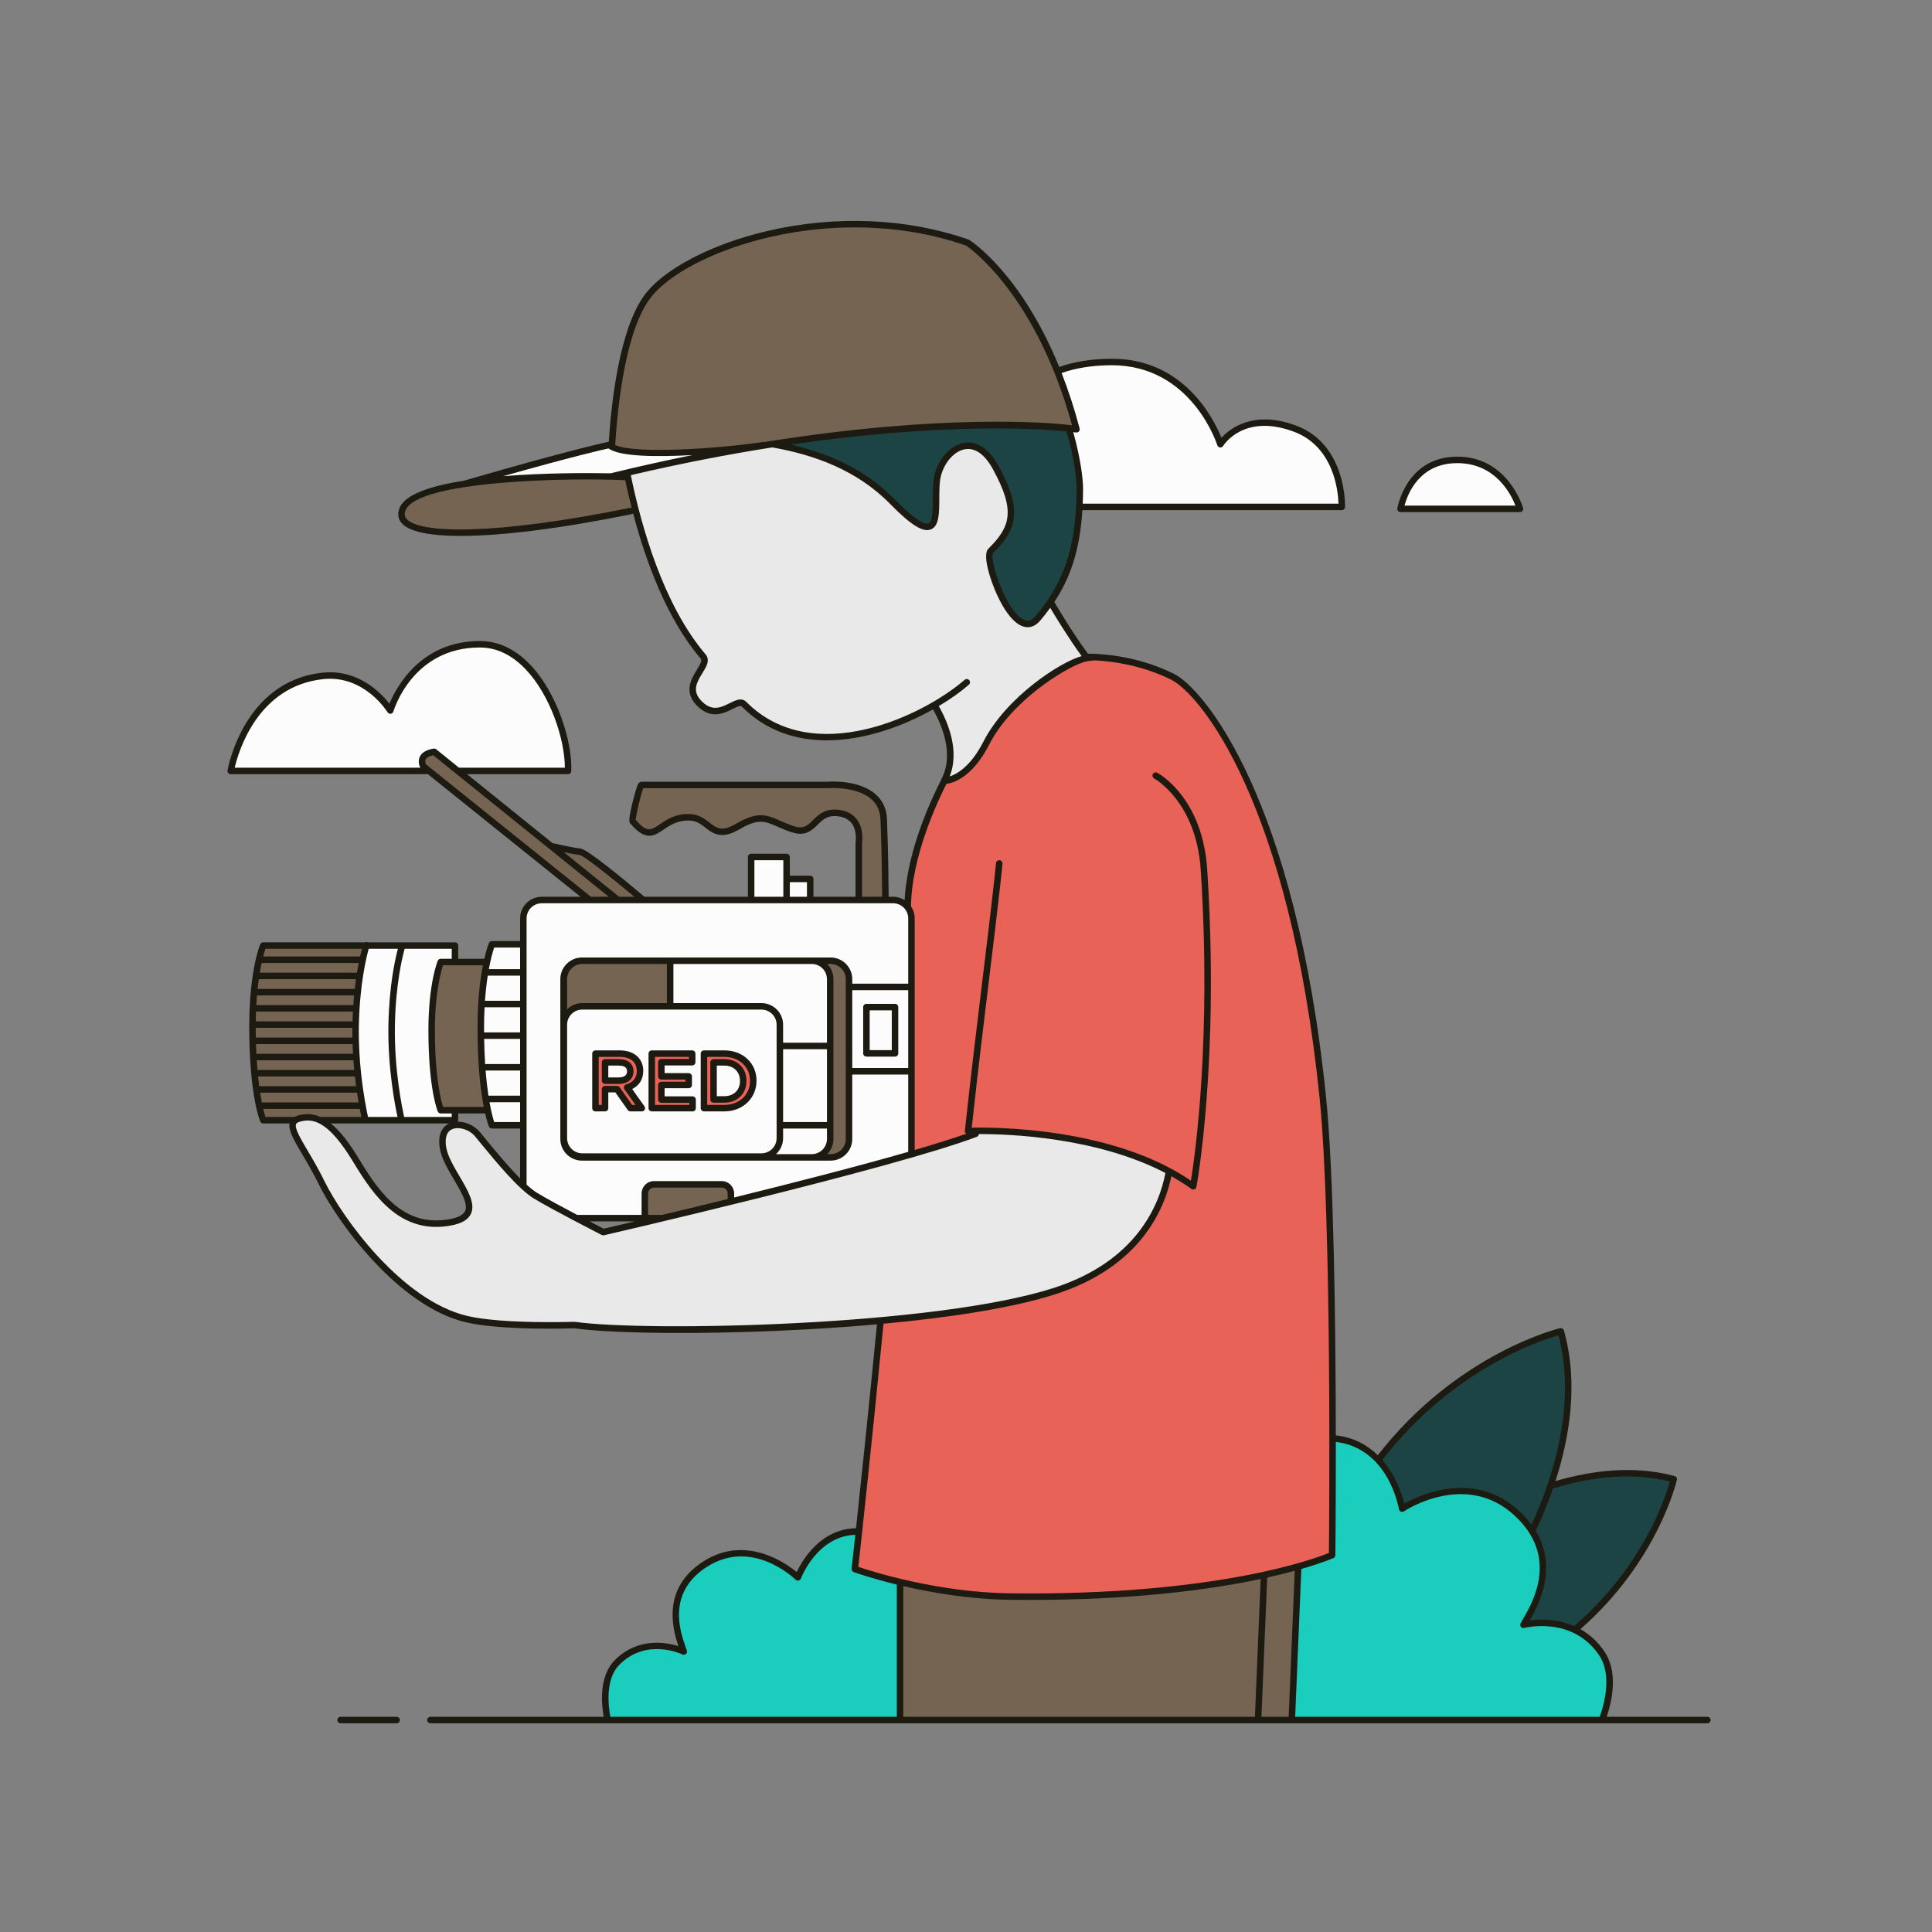
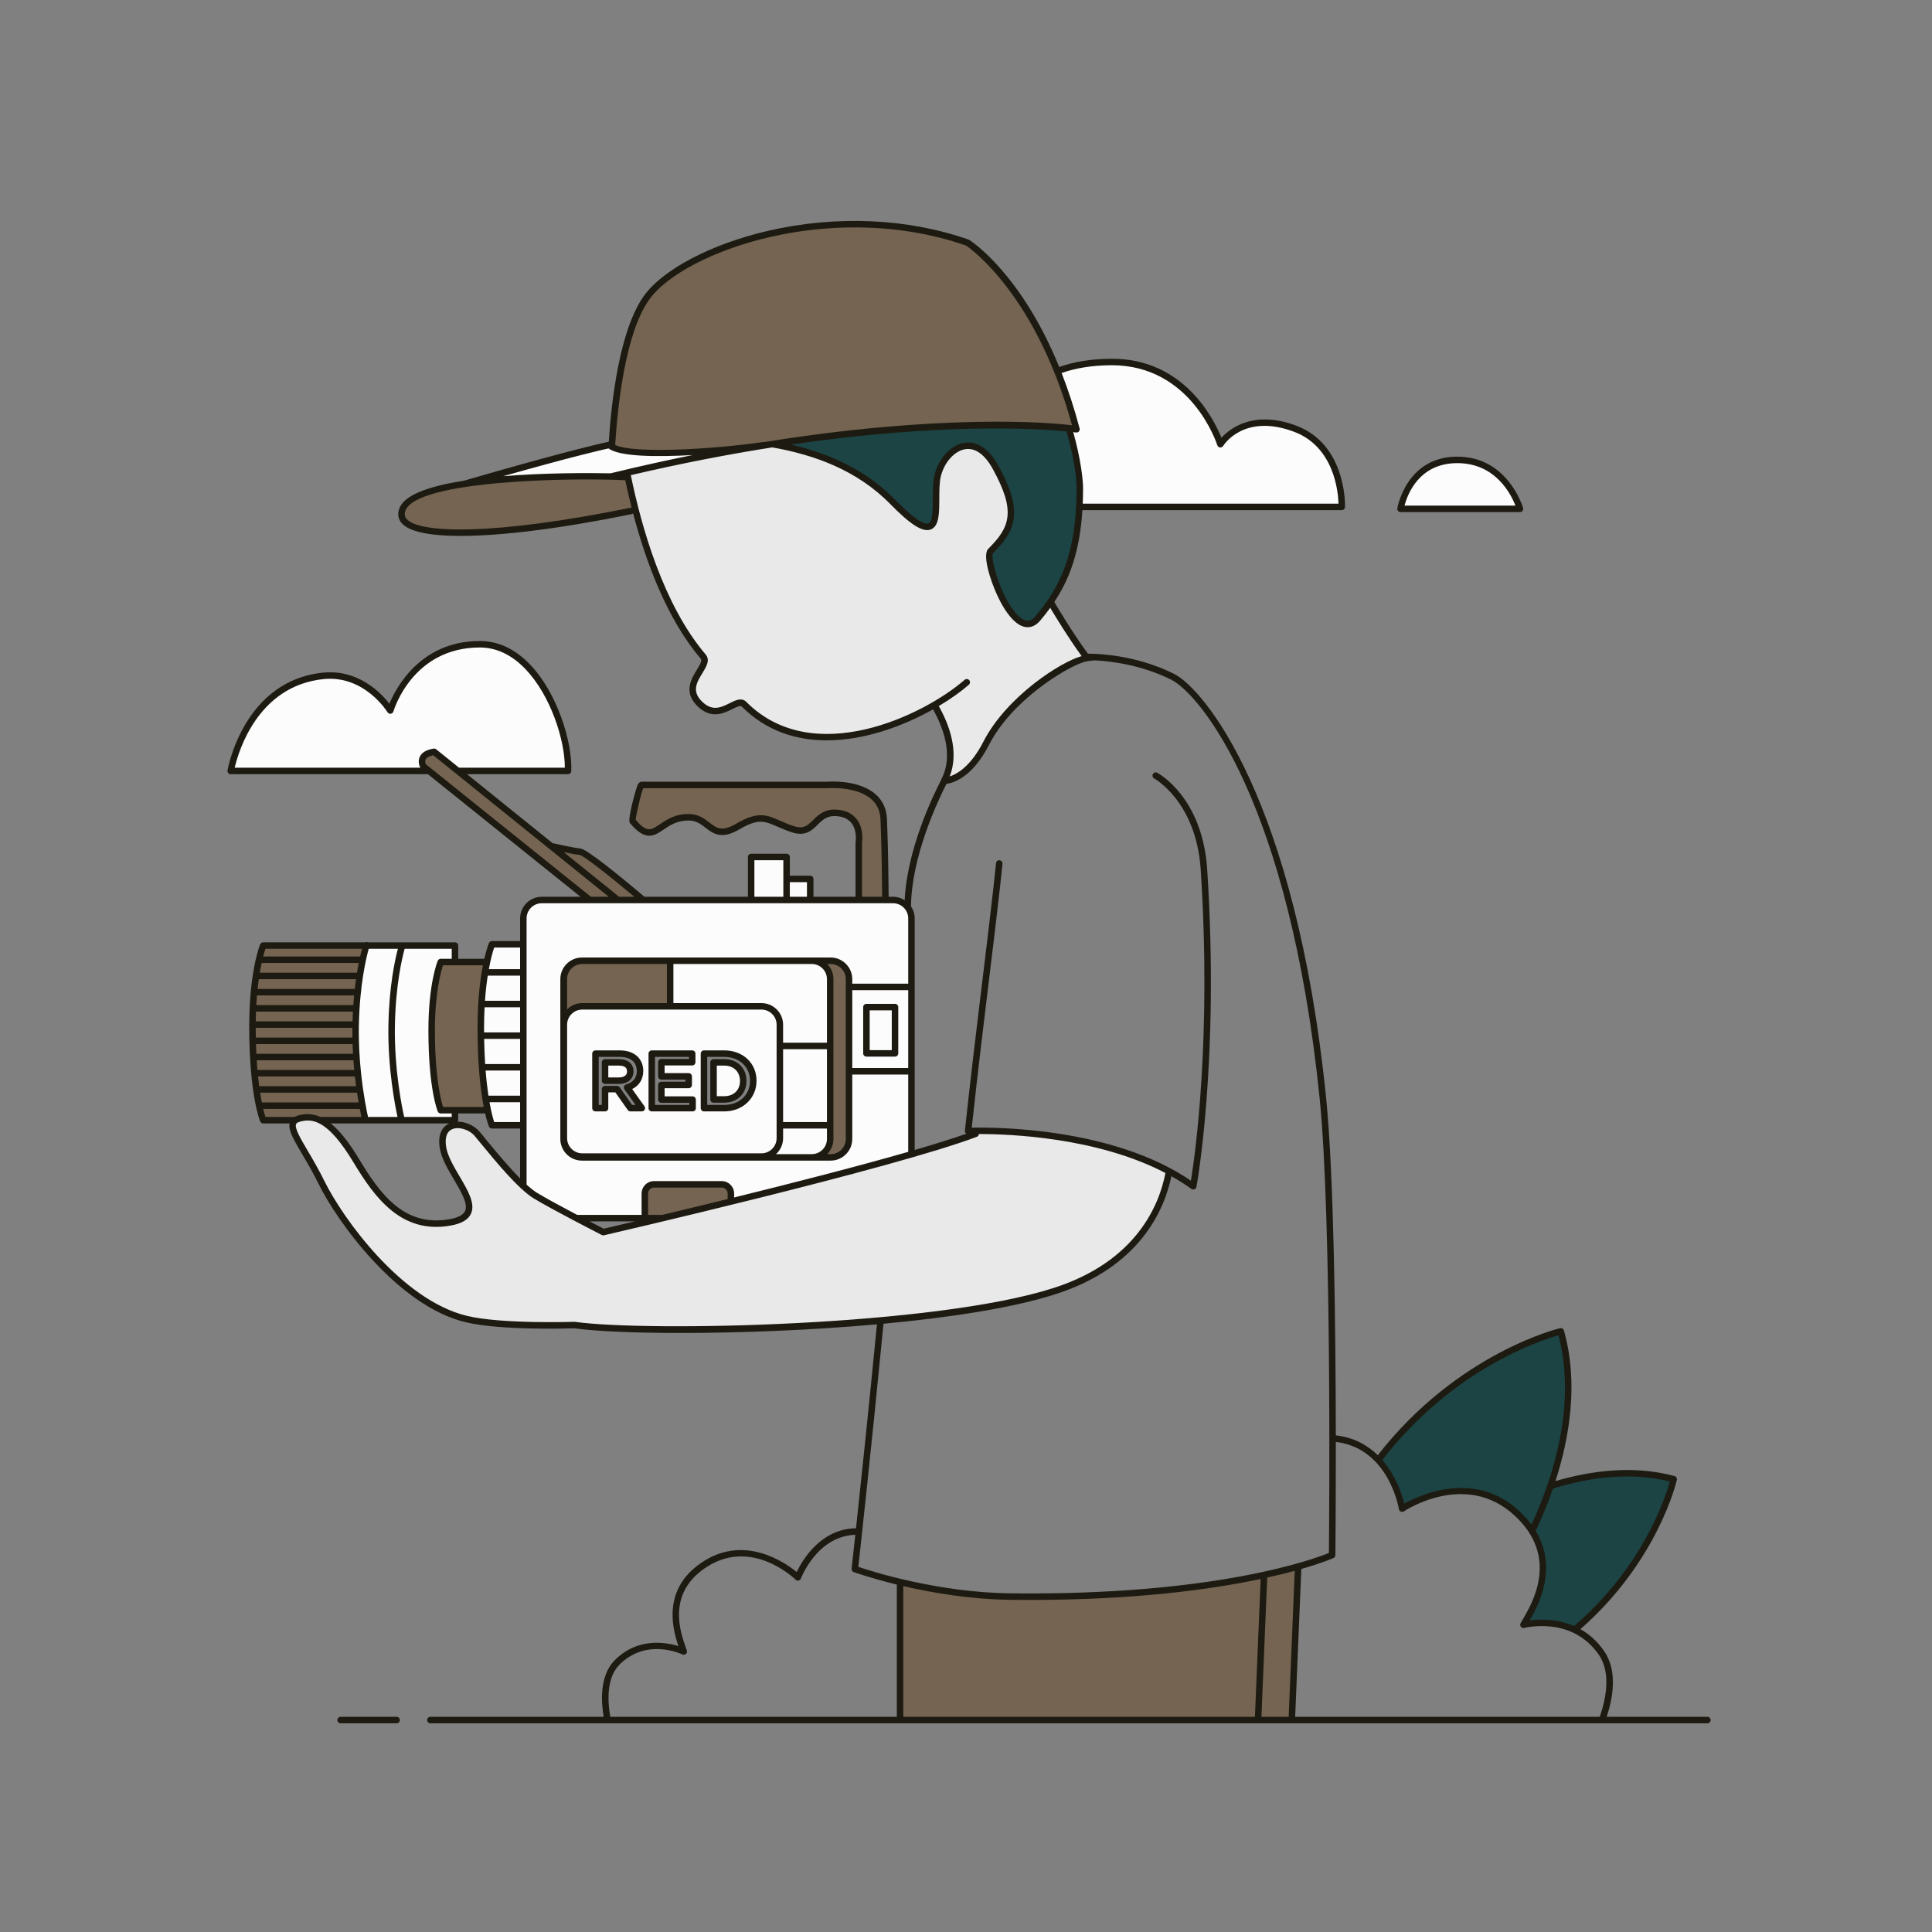
<svg xmlns="http://www.w3.org/2000/svg" id="Layer_1_15_" x="0px" y="0px" viewBox="0 0 595.276 595.276" xml:space="preserve">
  <rect x="0" y="0" width="595.276" height="595.276" fill="#808080" stroke="none" />
-   <path id="color_x5F_7" fill="#E96257" d="M197.199,329.991v-0.048c0-1.464-0.504-2.712-1.392-3.624  c-1.08-1.057-2.736-1.681-4.848-1.681h-7.489v16.802h2.952v-5.856h3.696l4.128,5.856h3.504l-4.536-6.36  C195.543,334.408,197.199,332.752,197.199,329.991z M186.422,332.968v-5.641h4.296c2.184,0,3.48,0.984,3.48,2.784v0.048  c0,1.704-1.344,2.809-3.457,2.809H186.422z M203.774,338.8h9.625v2.641h-12.577v-16.802h12.457v2.641h-9.505v4.368h8.425v2.641  h-8.425V338.8z M223.167,324.639h-6.265v16.802h6.265c5.28,0,8.929-3.672,8.929-8.4v-0.049  C232.096,328.264,228.448,324.639,223.167,324.639z M229,333.088c0,3.288-2.304,5.664-5.833,5.664h-3.312v-11.425h3.312  c3.528,0,5.833,2.424,5.833,5.713V333.088z M410.287,478.723c0,0-28.616,13.791-98.02,12.951  c-25.482-0.309-48.594-8.555-48.594-8.555s3.668-35.104,7.708-76.789c20.82-1.925,40.443-4.758,53.693-8.573  c30.242-8.709,36.36-35.968,35.32-36.543c-5.329-2.95-15.506-7.242-26.198-9.641c-15.222-3.414-32.212-3.084-32.212-3.084  c-5.046,1.912-12.469,4.245-21.151,6.764v-72.281c0-1.271-0.429-2.443-1.142-3.392c0.009-16.132,8.799-34.22,11.287-39.017  c0.627-0.005,7.136-0.329,12.897-11.571c8.208-16.019,29.171-27.165,31.29-25.988c0.062,0.08,0.124,0.163,0.186,0.242  c-0.012-0.112-0.085-0.186-0.186-0.242c-0.148-0.193-0.298-0.39-0.447-0.588c0.024,0,0.046-0.001,0.07-0.001  c0,0,13.392-0.453,26.517,6.109c9.359,4.679,37,38.774,46.274,129.594C411.587,377.383,410.287,478.723,410.287,478.723z" />
-   <path id="color_x5F_6" fill="#1ACDBC" d="M493.639,529.931h-95.621L400.307,483c-0.878,0.249,10.337-3.446,10.337-3.446  S411.022,463.8,411,442.96c16.753,1.782,21.01,21.871,21.01,21.871s19.657-13.048,35.288,1.351s4.322,30.348,2.099,34.442  c0,0,15.291-4.116,24.081,8.724C497.785,515.64,495.542,524.714,493.639,529.931z M264.649,471.884  c-13.455-0.46-18.807,14.122-18.807,14.122s-13.68-13.356-28.299-4.253c-14.619,9.104-8.023,23.509-6.871,27.104  c0,0-11.553-5.586-20.489,3.309c-4.883,4.861-3.805,13.708-2.98,17.764h90.121v-42.474c0.065,0.016,0.137,0.031,0.203,0.047  c-8.641-2.059-14.143-4.059-14.143-4.059S263.859,479.183,264.649,471.884z" />
  <path id="color_x5F_5" fill="#e9e9e9" d="M325.074,397.757c-37.356,10.758-125.362,13.707-148.052,10.513  c0,0-22.41,0.773-33.359-1.855c-20.667-4.96-39.057-30.754-44.648-42.157c-5.591-11.403-12.073-18.024-7.087-19.545  c5.056-1.542,10.299,0.387,17.849,12.927c6.55,10.881,14.452,21.644,28.994,18.972c13.569-2.493-0.854-14.159-2.289-23.024  s7.246-8.129,10.557-4.206c3.311,3.924,12.388,15.622,17.931,19.006s20.906,11.244,20.906,11.244s89.923-21.221,116.109-31.143  c0,0,16.99-0.331,32.212,3.084c10.692,2.398,20.869,6.69,26.198,9.641C361.434,361.789,355.316,389.047,325.074,397.757z   M215.202,216.454c6.239,6.759,11.576-1.951,14.038,0.52c17.074,17.134,42.746,9.41,58.626,0.225  c3.385,5.741,7.34,15.207,3.057,23.364c0,0,6.891,0.253,12.95-11.571c8.208-16.019,29.171-27.165,31.29-25.988  c-5.255-6.828-11.296-17.227-11.296-17.227c-0.005-0.215-0.015-0.422-0.02-0.636c-1.243,1.854-2.602,3.641-4.085,5.402  c-7.291,8.658-17.046-18.274-14.522-20.779c7.12-7.066,8.749-12.584,1.54-25.727c-6.692-12.202-15.842-5.501-17.85,2.408  c-2.007,7.909,3.869,26.298-13.937,8.136c-10.749-10.964-24.43-15.665-37.799-17.896c-13.3,2.21-27.977,5.163-44.013,9.073  c3.168,15.871,9.985,40.695,23.454,56.51C219.16,205.231,209.625,210.412,215.202,216.454z" />
  <path id="color_x5F_4" fill="#1c4444" d="M515.689,455.756c0,0-5.497,25.222-30.475,46.418c-7.773-3.71-15.818-1.55-15.818-1.55  c2.223-4.094,13.532-20.043-2.099-34.442s-35.288-1.351-35.288-1.351s-1.424-8.608-7.388-14.991  c24.684-32.39,56.281-39.635,56.281-39.635c4.742,16.82,1.426,34.268-3.108,47.572C488.793,454.324,502.432,452.167,515.689,455.756  z M237.211,136.688c13.364,2.232,27.039,6.934,37.784,17.894c17.806,18.162,11.93-0.227,13.937-8.136  c2.007-7.909,11.158-14.61,17.85-2.408c7.208,13.144,5.579,18.662-1.54,25.727c-2.524,2.505,7.231,29.437,14.522,20.779  c8.319-9.879,12.944-20.493,12.944-40.122c0-2.848-0.822-9.841-3.427-18.509C320.786,130.798,289.726,127.964,237.211,136.688z" />
-   <path id="color_x5F_3" fill="#746451" d="M225.2,367.746v2.284c-7.911,1.984-15.26,3.792-21.409,5.291h-5.108v-7.575  c0-1.559,1.276-2.835,2.835-2.835h20.847C223.925,364.912,225.2,366.187,225.2,367.746z M112.859,291.341H81.091  c0,0-3.303,7.903-3.303,24.837c0,21.074,3.303,28.976,3.303,28.976h31.476l-0.018-0.232c0,0-3.264-13.321-2.975-28.916  C109.845,301.368,112.531,292.388,112.859,291.341z M391.38,484.88c-21.322,5.261-50.123,7.387-68.42,7.506  c-25.631,0.166-41.703-3.208-45.637-4.634v42.178h120.695l1.968-47.234C397.563,483.384,395.554,484.069,391.38,484.88z   M198.19,277.303c-6.165-5.2-17.612-14.671-19.424-14.864c-2.5-0.266-8.318-1.608-8.318-1.608l-36.688-29.195  c-5.391,0.871-3.365,4.458-3.365,4.458l51.315,41.209H198.19z M254.978,241.855c0,0-48.056,0-57.246,0  c-0.868,0-3.093,10.813-2.886,11.064c7.218,8.785,7.892-1.371,17.617-1.093c6.314,0.18,6.64,7.67,14.818,2.86  s9.682-1.625,16.898,0.78c7.216,2.405,6.47-5.914,14.167-4.952c7.697,0.962,6.254,9.14,6.254,9.14v17.365l8.212,0.241  c0,0-0.034-12.795-0.515-24.821S254.978,241.855,254.978,241.855z M206.483,296.02h-27.17c-2.802,0-5.139,2.062-5.586,4.742v17.12  c0,0.02,0.005,0.038,0.006,0.058v-2.203c0-3.118,2.551-5.669,5.669-5.669h27.081V296.02z M255.927,296.02h-5.802  c3.118,0,5.669,2.551,5.669,5.669v49.245c0,3.118-2.551,5.669-5.669,5.669h5.802c3.118,0,5.669-2.551,5.669-5.669v-49.245  C261.596,298.571,259.045,296.02,255.927,296.02z M150.031,296.41h-14.229c0,0-2.803,6.706-2.803,21.076  c0,17.882,2.803,24.588,2.803,24.588h14.481c-0.972-4.529-2.141-12.623-2.141-25.386C148.142,307.303,149.12,300.62,150.031,296.41z   M235.515,136.782l-2.876,0.679c65.374-11.434,99.04-5.19,99.04-5.19c-11.452-43.405-33.547-57.499-33.547-57.499  c-41.802-14.658-88.317,1.743-99.048,17.158c-7.497,10.77-9.249,33.097-9.995,45.743  C197.248,141.732,235.515,136.782,235.515,136.782z M195.772,157.144l-0.132-0.586c-0.864-3.386-1.59-6.589-2.195-9.529  c-2.056-0.063-64.518-1.892-69.384,9.785C120.162,166.172,149.758,166.502,195.772,157.144z" />
+   <path id="color_x5F_3" fill="#746451" d="M225.2,367.746v2.284c-7.911,1.984-15.26,3.792-21.409,5.291h-5.108v-7.575  c0-1.559,1.276-2.835,2.835-2.835h20.847C223.925,364.912,225.2,366.187,225.2,367.746z M112.859,291.341H81.091  c0,0-3.303,7.903-3.303,24.837c0,21.074,3.303,28.976,3.303,28.976h31.476l-0.018-0.232c0,0-3.264-13.321-2.975-28.916  C109.845,301.368,112.531,292.388,112.859,291.341z M391.38,484.88c-21.322,5.261-50.123,7.387-68.42,7.506  c-25.631,0.166-41.703-3.208-45.637-4.634v42.178h120.695l1.968-47.234C397.563,483.384,395.554,484.069,391.38,484.88z   M198.19,277.303c-6.165-5.2-17.612-14.671-19.424-14.864c-2.5-0.266-8.318-1.608-8.318-1.608l-36.688-29.195  c-5.391,0.871-3.365,4.458-3.365,4.458l51.315,41.209H198.19z M254.978,241.855c0,0-48.056,0-57.246,0  c-0.868,0-3.093,10.813-2.886,11.064c7.218,8.785,7.892-1.371,17.617-1.093c6.314,0.18,6.64,7.67,14.818,2.86  s9.682-1.625,16.898,0.78c7.216,2.405,6.47-5.914,14.167-4.952c7.697,0.962,6.254,9.14,6.254,9.14v17.365l8.212,0.241  c0,0-0.034-12.795-0.515-24.821S254.978,241.855,254.978,241.855z M206.483,296.02h-27.17c-2.802,0-5.139,2.062-5.586,4.742v17.12  c0,0.02,0.005,0.038,0.006,0.058v-2.203c0-3.118,2.551-5.669,5.669-5.669h27.081V296.02z M255.927,296.02h-5.802  c3.118,0,5.669,2.551,5.669,5.669v49.245c0,3.118-2.551,5.669-5.669,5.669h5.802c3.118,0,5.669-2.551,5.669-5.669v-49.245  C261.596,298.571,259.045,296.02,255.927,296.02z M150.031,296.41h-14.229c0,0-2.803,6.706-2.803,21.076  c0,17.882,2.803,24.588,2.803,24.588h14.481c-0.972-4.529-2.141-12.623-2.141-25.386C148.142,307.303,149.12,300.62,150.031,296.41M235.515,136.782l-2.876,0.679c65.374-11.434,99.04-5.19,99.04-5.19c-11.452-43.405-33.547-57.499-33.547-57.499  c-41.802-14.658-88.317,1.743-99.048,17.158c-7.497,10.77-9.249,33.097-9.995,45.743  C197.248,141.732,235.515,136.782,235.515,136.782z M195.772,157.144l-0.132-0.586c-0.864-3.386-1.59-6.589-2.195-9.529  c-2.056-0.063-64.518-1.892-69.384,9.785C120.162,166.172,149.758,166.502,195.772,157.144z" />
  <path id="color_x5F_2" fill="#fcfcfc" d="M468.32,156.781h-36.8c0,0,2.413-15.082,17.495-15.082  C464.097,141.699,468.32,156.781,468.32,156.781z M194.199,330.159v-0.048c0-1.8-1.296-2.784-3.48-2.784h-4.296v5.641h4.32  C192.854,332.968,194.199,331.863,194.199,330.159z M223.167,327.327h-3.312v11.425h3.312c3.528,0,5.833-2.376,5.833-5.664v-0.048  C229,329.751,226.696,327.327,223.167,327.327z M280.833,282.972v72.282c-16.488,4.784-37.54,10.24-55.633,14.776v-2.284  c0-1.559-1.276-2.835-2.835-2.835h-20.847c-1.559,0-2.835,1.276-2.835,2.835v7.575h-21.104c-4.552-2.397-9.823-5.23-12.61-6.932  c-1.12-0.684-2.389-1.718-3.721-2.949v-18.726h-9.684c0,0-3.423-8.189-3.423-30.026c0-17.548,3.423-25.737,3.423-25.737h9.684  v-7.979c0-3.118,2.551-5.669,5.669-5.669h64.522v-13.258h10.919v6.759h7.279v6.499h25.527  C278.282,277.303,280.833,279.854,280.833,282.972z M197.751,341.44l-4.536-6.36c2.328-0.672,3.984-2.328,3.984-5.089v-0.048  c0-1.464-0.504-2.712-1.392-3.624c-1.08-1.057-2.736-1.681-4.848-1.681h-7.489v16.802h2.952v-5.856h3.696l4.128,5.856H197.751z   M206.483,310.068V296.02h-27.17c-2.802,0-5.139,2.062-5.586,4.742v17.12c0,0.02,0.005,0.038,0.006,0.058v-2.203  c0-3.118,2.551-5.669,5.669-5.669H206.483z M213.399,338.8h-9.625v-4.512h8.425v-2.641h-8.425v-4.368h9.505v-2.641h-12.457v16.802  h12.577V338.8z M232.096,332.991c0-4.728-3.648-8.353-8.929-8.353h-6.265v16.802h6.265c5.28,0,8.929-3.672,8.929-8.4V332.991z   M261.596,301.689c0-3.118-2.551-5.669-5.669-5.669h-5.802c3.118,0,5.669,2.551,5.669,5.669v49.245c0,3.118-2.551,5.669-5.669,5.669  h5.802c3.118,0,5.669-2.551,5.669-5.669V301.689z M109.574,316.006c-0.289,15.595,2.975,28.916,2.975,28.916l0.018,0.232h27.617  v-3.08h-4.383c0,0-2.803-6.706-2.803-24.588c0-14.37,2.803-21.076,2.803-21.076h4.383v-5.069h-27.325  C112.531,292.388,109.845,301.368,109.574,316.006z M147.853,198.498c-21.589-0.004-27.596,20.428-27.596,20.428  s-7.225-12.071-20.699-10.679c-24.055,2.487-28.477,29.289-28.477,29.289h61.111l-1.797-1.443c0,0-2.026-3.587,3.365-4.458  l7.416,5.902h33.837C175.523,225.415,165.963,198.501,147.853,198.498z M188.644,146.584l31.188-7.307  c0,0-27.624,1.604-32.446-2.113c0,0-2.274-0.675-42.049,11.024l7.027-0.112C168.921,146.567,183.791,146.467,188.644,146.584z   M398.943,132.047c-16.289-6.033-22.925,4.826-22.925,4.826s-7.816-25.557-33.784-25.338c-6.687,0.056-12.078,1.102-16.446,2.819  c2.134,5.325,4.138,11.274,5.891,17.917c0,0-0.807-0.149-2.401-0.358c2.606,8.668,3.429,15.661,3.429,18.51  c0,2.018-0.061,3.919-0.158,5.756h80.872C413.422,156.178,414.175,137.689,398.943,132.047z" />
  <path id="color_x5F_1" fill="#1d1b11" d="M431.52,157.781h36.801c0.312,0,0.607-0.146,0.797-0.396  c0.188-0.25,0.25-0.573,0.166-0.874c-0.044-0.158-4.609-15.812-20.269-15.812c-15.753,0-18.457,15.765-18.482,15.924  c-0.047,0.29,0.036,0.584,0.227,0.807C430.948,157.653,431.227,157.781,431.52,157.781z M449.015,142.699  c11.767,0,16.543,9.553,17.906,13.082h-34.158C433.652,152.365,437.213,142.699,449.015,142.699z M526.069,528.975h-31.024  c1.836-5.513,3.489-14.011-0.742-20.191c-2.166-3.163-4.719-5.336-7.355-6.815c24.002-21.024,29.656-45.712,29.72-45.999  c0.113-0.521-0.202-1.039-0.716-1.178c-12.716-3.444-25.833-1.635-36.687,1.551c4.283-13.252,7.181-30.163,2.602-46.409  c-0.145-0.513-0.673-0.823-1.186-0.703c-0.346,0.079-31.594,7.588-56.163,39.138c-3.118-3.051-7.315-5.486-12.93-6.112  c-0.048-33.246-0.584-80.435-3.014-104.238c-9.396-92.022-37.661-125.807-46.822-130.387c-12.004-6.002-24.037-6.239-26.54-6.221  c-4.579-6.152-9.562-14.571-10.363-15.937c4.675-7.029,7.846-15.459,8.654-28.294h79.921c0.536,0,0.978-0.423,0.999-0.959  c0.008-0.192,0.602-19.283-15.131-25.11c-13.043-4.832-20.295,0.875-22.948,3.764c-2.363-5.826-11.674-24.566-34.116-24.337  c-6.051,0.051-11.335,0.913-15.864,2.539c-11.657-28.612-26.927-38.657-27.693-39.146c-0.064-0.041-0.134-0.075-0.207-0.101  c-18.819-6.599-40.744-7.567-61.731-2.729c-17.631,4.065-32.731,12.017-38.469,20.259c-7.342,10.548-9.839,31.756-10.69,44.743  c-0.493,0.101-11.642,2.43-44.622,12.003c-10.052,1.573-18.074,4.15-19.813,8.324c-0.917,2.2-0.213,3.752,0.539,4.666  c2.219,2.698,8.603,4.03,18.283,4.03c12.602,0,30.79-2.259,52.644-6.703c0.184-0.038,0.333-0.135,0.463-0.253  c3.902,14.81,10.383,32.506,20.809,44.748c0.499,0.586,0.004,1.545-1.163,3.444c-1.621,2.639-4.071,6.626-0.246,10.771  c4.379,4.745,8.533,2.671,11.279,1.299c1.469-0.733,2.387-1.149,2.785-0.751c7.569,7.595,16.819,10.433,26.205,10.432  c11.718-0.001,23.639-4.427,32.749-9.542c3.142,5.608,6.403,14.198,2.554,21.528c-0.045,0.087-0.074,0.178-0.092,0.272  c-2.598,5.021-10.487,21.446-11.202,36.984c-1.036-0.663-2.263-1.052-3.581-1.052h-1.357c-0.019-3.194-0.11-13.874-0.511-23.905  c-0.126-3.152-1.303-5.731-3.5-7.668c-5.263-4.641-14.514-3.906-14.818-3.875h-57.246c-0.795,0-1.164,0.779-1.302,1.072  c-0.367,0.776-3.209,10.589-2.357,11.627c4.802,5.845,7.525,3.999,10.408,2.043c1.989-1.349,4.249-2.868,7.953-2.772  c2.162,0.062,3.51,1.104,4.937,2.208c2.286,1.768,4.877,3.771,10.417,0.514c5.848-3.439,7.819-2.574,11.748-0.851  c1.226,0.538,2.616,1.147,4.327,1.718c4.288,1.428,6.291-0.555,8.058-2.306c1.563-1.548,3.04-3.01,6.302-2.602  c1.893,0.237,3.315,0.98,4.226,2.209c1.732,2.334,1.172,5.733,1.167,5.765c-0.01,0.058-0.015,0.116-0.015,0.174v16.649h-12.962v-5.5  c0-0.552-0.448-1-1-1h-6.279v-5.759c0-0.552-0.448-1-1-1h-10.919c-0.552,0-1,0.448-1,1v12.258h-31.871  c-6.802-5.748-17.615-14.637-19.696-14.858c-2.412-0.257-8.142-1.576-8.199-1.589c-0.111-0.025-0.222-0.02-0.33-0.008l-26.43-21.31  h31.101c0.536,0,0.977-0.422,0.999-0.958c0.38-9.026-4.358-24.138-12.675-32.814c-4.622-4.821-9.831-7.266-15.484-7.267  c-0.002,0-0.002,0-0.005,0c-18.168,0-25.728,14.179-27.869,19.317c-2.608-3.346-9.643-10.689-20.523-9.562  c-24.531,2.536-29.315,29.845-29.361,30.121c-0.048,0.29,0.034,0.586,0.224,0.81c0.19,0.224,0.469,0.353,0.763,0.353h60.759  l47.028,37.766h-11.951c-3.678,0-6.669,2.992-6.669,6.669v6.979h-8.684c-0.403,0-0.767,0.242-0.923,0.614  c-0.061,0.145-0.704,1.734-1.422,4.845h-8.035v-4.069c0-0.552-0.448-1-1-1h-26.883c-0.034-0.016-0.06-0.043-0.096-0.055  c-0.26-0.086-0.53-0.058-0.758,0.055H81.091c-0.403,0-0.767,0.242-0.923,0.614c-0.135,0.325-3.268,8.044-3.371,24.419  c-0.034,0.101-0.064,0.204-0.064,0.316c0,0.1,0.03,0.19,0.057,0.281c0,0.071-0.002,0.136-0.002,0.208  c0,21.032,3.243,29.032,3.38,29.362c0.156,0.372,0.52,0.614,0.923,0.614h8.122c-0.417,2.146,1.349,5.148,3.93,9.526  c1.541,2.613,3.288,5.575,4.975,9.017c5.769,11.765,24.435,37.679,45.312,42.689c10.721,2.574,31.779,1.943,33.539,1.885  c6.531,0.909,18.34,1.433,32.764,1.433c17.843,0,39.682-0.803,60.465-2.66c-2.519,25.919-4.982,49.227-6.448,62.826  c-10.932,0.173-16.575,9.907-18.279,13.489c-3.595-2.94-15.729-11.378-28.457-3.455c-13.266,8.261-9.807,20.948-7.982,26.282  c-3.892-1.203-12.53-2.722-19.555,4.271c-4.816,4.794-4.272,12.936-3.477,17.517h-53.393c-0.552,0-1,0.447-1,1s0.448,1,1,1h393.462  c0.553,0,1-0.447,1-1S526.622,528.975,526.069,528.975z M514.476,456.474c-1.274,4.681-8.078,26.114-29.47,44.531  c-5.365-2.333-10.76-2.119-13.672-1.742c2.794-4.847,8.73-16.191,1.832-27.582c1.689-3.561,3.588-7.998,5.329-13.038  C489.037,455.383,501.943,453.349,514.476,456.474z M480.199,411.424c5.818,22.111-2.344,45.406-8.337,58.333  c-1.067-1.446-2.343-2.888-3.887-4.31c-13.75-12.668-30.645-4.761-35.289-2.176c-0.665-2.643-2.533-8.537-6.788-13.439  C447.686,421.694,474.868,412.919,480.199,411.424z M431.023,464.995c0.056,0.334,0.277,0.617,0.588,0.752s0.669,0.104,0.951-0.082  c0.775-0.515,19.199-12.436,34.058,1.252c13.837,12.747,5.652,26.773,2.57,32.054c-0.268,0.46-0.498,0.854-0.673,1.176  c-0.19,0.352-0.153,0.783,0.094,1.097c0.248,0.314,0.66,0.451,1.045,0.347c0.147-0.041,14.702-3.791,22.996,8.322  c3.886,5.676,2.031,13.949,0.253,19.062h-93.846l1.898-45.551c6.585-1.892,9.811-3.324,9.907-3.368  c0.353-0.161,0.58-0.511,0.584-0.898c0.004-0.382,0.159-14.874,0.142-34.886C427.686,446.207,430.888,464.179,431.023,464.995z   M311.295,492.926c2.054,0.024,4.067,0.037,6.054,0.037c32.441,0,55.811-3.226,71.08-6.452l-1.769,42.464H278.323v-40.27  C287.13,490.747,298.886,492.775,311.295,492.926z M390.448,486.072c3.223-0.714,6.043-1.419,8.484-2.083l-1.874,44.985h-8.397  L390.448,486.072z M318.998,189.9c-1.372,1.628-2.754,1.781-4.478,0.499c-5.37-3.988-9.597-18.349-8.575-19.923  c7.229-7.174,9.328-13.032,1.713-26.918c-3.188-5.813-6.708-7.222-9.371-7.222c-0.337,0-0.66,0.022-0.967,0.062  c-4.113,0.523-8.048,4.646-9.357,9.803c-0.531,2.093-0.542,4.787-0.551,7.391c-0.012,3.184-0.027,7.147-1.324,7.674  c-0.838,0.343-3.301-0.163-10.378-7.383c-9.2-9.384-20.571-14.25-32.011-16.905c46.32-6.769,75.903-4.923,84.891-4.053  c2.28,7.722,3.118,14.133,3.118,17.498C331.707,170.662,326.626,180.842,318.998,189.9z M342.243,112.535  c0.106-0.001,0.21-0.001,0.315-0.001c24.646,0,32.428,24.385,32.504,24.632c0.115,0.375,0.439,0.647,0.829,0.697  c0.386,0.052,0.772-0.132,0.979-0.466c0.256-0.414,6.453-10.069,21.725-4.412c12.414,4.597,13.704,18.419,13.821,22.193h-78.81  c0.065-1.526,0.102-3.105,0.102-4.756c0-2.516-0.691-9.012-3.028-17.274c0.505,0.061,0.784,0.1,0.817,0.106  c0.343,0.064,0.683-0.052,0.916-0.303c0.232-0.251,0.321-0.604,0.233-0.935c-1.662-6.299-3.544-11.965-5.544-17.081  C331.405,113.398,336.449,112.584,342.243,112.535z M199.905,92.501c5.47-7.858,20.102-15.494,37.276-19.453  c8.656-1.996,17.468-2.987,26.148-2.987c11.96,0,23.668,1.882,34.353,5.613c1.519,1.034,21.7,15.43,32.633,55.377  c-7.019-0.973-40.832-3.556-94.794,5.149c-0.097-0.015-0.194-0.031-0.295-0.017c-15.25,2.218-39.841,3.698-45.687,0.923  C190.347,124.4,192.752,102.776,199.905,92.501z M187.501,138.162c3.36,2.578,14.919,2.657,25.903,2.047  c-8.071,1.621-16.502,3.483-25.276,5.621c-7.274-0.139-20.452-0.142-33.083,0.887C176.274,140.71,185.432,138.614,187.501,138.162z   M194.206,156.462c-42.461,8.636-65.243,7.911-68.983,3.362c-0.379-0.461-0.817-1.235-0.238-2.626  c3.802-9.125,49.96-10.065,67.662-9.242c0.559,2.655,1.214,5.512,1.976,8.514C194.49,156.44,194.349,156.433,194.206,156.462z   M289.25,217.553c3.718-2.211,6.89-4.502,9.279-6.584c0.416-0.363,0.459-0.995,0.097-1.411c-0.362-0.415-0.995-0.46-1.411-0.097  c-12.413,10.822-46.585,27.561-67.266,6.807c-1.446-1.449-3.301-0.523-5.095,0.374c-2.733,1.364-5.557,2.774-8.917-0.866  c-2.798-3.032-1.132-5.744,0.48-8.368c1.218-1.982,2.478-4.032,0.981-5.788c-13.028-15.296-19.798-39.395-23.037-55.216  c15.76-3.688,30.315-6.469,43.589-8.554c12.888,2.28,26.064,6.961,36.33,17.433c6.357,6.485,10.112,8.83,12.559,7.835  c2.54-1.032,2.555-4.965,2.572-9.519c0.01-2.484,0.019-5.052,0.49-6.907c1.115-4.393,4.341-7.888,7.671-8.312  c3.035-0.385,5.918,1.737,8.332,6.139c7.088,12.924,5.402,17.818-1.367,24.537c-1.048,1.04-0.928,3.77,0.358,8.116  c1.497,5.058,5.69,14.908,10.848,15.986c0.272,0.057,0.574,0.094,0.9,0.094c1.124,0,2.521-0.445,3.884-2.063  c1.073-1.274,2.096-2.571,3.065-3.91c1.51,2.539,5.696,9.452,9.684,14.879c-6.405,1.727-23.161,12.464-30.292,26.379  c-3.885,7.581-8.094,9.951-10.357,10.691C295.618,231.483,292.379,223.099,289.25,217.553z M262.596,305.079h17.238v23.997h-17.238  V305.079z M264.063,252.536c-1.249-1.692-3.131-2.707-5.594-3.015c-4.227-0.531-6.296,1.52-7.958,3.166  c-1.681,1.666-2.898,2.87-6.017,1.829c-1.625-0.542-2.97-1.131-4.157-1.652c-4.118-1.806-6.838-2.999-13.564,0.959  c-4.375,2.572-5.97,1.338-8.18-0.372c-1.542-1.193-3.291-2.545-6.104-2.625c-4.367-0.134-7.005,1.672-9.133,3.116  c-2.75,1.867-4.04,2.74-7.506-1.377c0.184-1.682,1.641-8.156,2.345-9.71l56.867-0.003c0.087-0.006,8.801-0.691,13.415,3.383  c1.768,1.561,2.716,3.662,2.82,6.244c0.4,9.992,0.49,20.632,0.509,23.825h-6.208v-16.57  C265.698,259.079,266.144,255.354,264.063,252.536z M248.637,271.803v4.5h-5.279v-4.5H248.637z M232.439,265.044h8.919v5.759v5.5  h-8.919V265.044z M178.636,263.429c1.305,0.287,8.785,6.156,16.817,12.874h-4.702l-17.038-13.737  C175.443,262.923,177.414,263.299,178.636,263.429z M99.662,209.243c12.647-1.302,19.668,10.083,19.738,10.199  c0.204,0.34,0.589,0.528,0.984,0.477c0.393-0.05,0.72-0.328,0.833-0.708c0.238-0.805,6.07-19.711,26.632-19.711h0.005  c5.086,0.001,9.811,2.239,14.04,6.651c7.665,7.995,12.151,21.692,12.141,30.388h-32.602l-7.045-5.68  c-0.221-0.179-0.508-0.253-0.787-0.209c-2.196,0.355-3.626,1.193-4.251,2.491c-0.756,1.574,0.019,3.152,0.15,3.398H72.313  C73.502,231.449,79.462,211.331,99.662,209.243z M131.201,235.458c-0.113-0.278-0.311-0.907-0.048-1.452  c0.287-0.598,1.092-1.045,2.337-1.304l54.076,43.602h-5.503L131.201,235.458z M166.918,278.303h108.246  c2.575,0,4.669,2.094,4.669,4.669v20.107h-17.238v-1.39c0-3.678-2.992-6.669-6.669-6.669h-5.803h-70.728h-0.083  c-3.678,0-6.669,2.992-6.669,6.669v49.245c0,3.678,2.992,6.669,6.669,6.669h0.083h70.728h5.803c3.677,0,6.669-2.991,6.669-6.669  v-19.858h17.238v23.823c-15.83,4.554-36.01,9.711-53.633,14.056v-1.208c0-2.114-1.72-3.835-3.835-3.835h-20.847  c-2.115,0-3.835,1.721-3.835,3.835v6.575h-19.855c-4.494-2.369-9.627-5.131-12.337-6.786c-0.973-0.594-2.076-1.481-3.242-2.538  v-82.026C162.249,280.397,164.343,278.303,166.918,278.303z M254.793,301.689v19.588h-13.509v-5.54c0-3.678-2.992-6.669-6.669-6.669  h-27.132V297.02h42.641C252.699,297.02,254.793,299.114,254.793,301.689z M241.285,323.277h13.509v22.437h-13.509V323.277z   M234.615,355.354h-55.213c-2.575,0-4.669-2.095-4.669-4.67v-34.946c0-2.574,2.095-4.669,4.669-4.669h55.213  c2.575,0,4.669,2.095,4.669,4.669v34.946C239.285,353.259,237.19,355.354,234.615,355.354z M205.483,309.068h-26.081  c-1.82,0-3.471,0.734-4.675,1.92v-9.299c0-2.575,2.094-4.669,4.669-4.669h26.087V309.068z M241.285,350.684v-2.97h13.509v3.221  c0,2.574-2.095,4.669-4.669,4.669h-11.021C240.44,354.383,241.285,352.632,241.285,350.684z M256.793,350.935v-49.245  c0-1.817-0.732-3.465-1.915-4.669h1.048c2.575,0,4.669,2.094,4.669,4.669v49.245c0,2.574-2.094,4.669-4.669,4.669h-1.048  C256.061,354.4,256.793,352.752,256.793,350.935z M204.071,374.321h-4.387v-6.575c0-1.012,0.823-1.835,1.835-1.835h20.847  c1.012,0,1.835,0.823,1.835,1.835v1.7C216.802,371.265,209.918,372.925,204.071,374.321z M195.644,376.321  c-5.095,1.202-8.556,2.005-9.638,2.255c-0.661-0.339-2.281-1.173-4.36-2.255H195.644z M135.495,353.749  c0.51,3.147,2.48,6.492,4.387,9.727c2.167,3.678,4.408,7.48,3.416,9.655c-0.54,1.183-2.124,2.023-4.707,2.498  c-13.974,2.565-21.473-7.733-27.957-18.505c-3.076-5.109-5.919-8.715-8.707-10.97h36.453  C136.933,346.834,134.68,348.715,135.495,353.749z M79.51,331.678h29.842c0.117,1.044,0.241,2.044,0.368,2.996H79.862  C79.739,333.744,79.621,332.751,79.51,331.678z M109.303,304.698h-29.94c0.113-1.067,0.238-2.064,0.37-2.996h29.948  C109.548,302.642,109.422,303.645,109.303,304.698z M109.097,306.698c-0.091,0.96-0.173,1.957-0.245,2.996H78.967  c0.058-1.042,0.125-2.047,0.205-2.996H109.097z M108.733,311.694c-0.051,0.968-0.091,1.966-0.12,2.995H78.803  c0.012-1.032,0.035-2.035,0.07-2.995H108.733z M108.566,316.689c-0.012,1.009-0.009,2.009,0.006,2.996H78.823  c-0.018-0.966-0.028-1.967-0.031-2.996H108.566z M108.619,321.686c0.034,1.017,0.081,2.015,0.138,2.996H78.989  c-0.047-0.958-0.085-1.96-0.117-2.996H108.619z M108.889,326.682c0.076,1.025,0.161,2.027,0.255,2.996H79.321  c-0.081-0.945-0.152-1.952-0.218-2.996H108.889z M109.984,299.702H80.042c0.19-1.122,0.385-2.114,0.578-2.996h29.905  C110.346,297.608,110.164,298.602,109.984,299.702z M80.15,336.674h29.854c0.162,1.087,0.325,2.089,0.482,2.996H80.678  C80.503,338.795,80.325,337.797,80.15,336.674z M111.256,330.708c0-0.011,0.006-0.019,0.006-0.03c0-0.035-0.016-0.064-0.02-0.098  c-0.453-4.314-0.765-9.314-0.668-14.555c0.235-12.727,2.332-21.183,3.035-23.684h8.987c-0.865,3.232-2.696,11.42-2.92,23.517  c-0.246,13.289,2.098,25.071,2.805,28.297h-9.084C113.042,342.569,111.977,337.505,111.256,330.708z M141.185,345.154v-2.08h8.288  c0.611,2.653,1.116,3.897,1.169,4.025c0.156,0.372,0.52,0.614,0.923,0.614h8.684v15.368c-3.791-3.809-7.895-8.811-10.504-11.994  c-0.764-0.932-1.423-1.735-1.941-2.35c-1.669-1.979-4.318-3.131-6.737-3.135C141.136,345.467,141.185,345.318,141.185,345.154z   M150.283,300.605h9.966v7.749h-10.82C149.638,305.372,149.942,302.791,150.283,300.605z M160.249,345.714h-7.98  c-0.302-0.913-0.872-2.896-1.444-6.113h9.425V345.714z M160.249,327.852h-10.766c-0.15-2.335-0.262-4.902-0.311-7.748h11.077  V327.852z M160.249,310.354v7.749h-11.095c-0.003-0.474-0.012-0.928-0.012-1.416c0-2.274,0.064-4.372,0.166-6.333H160.249z   M160.249,329.852v7.749h-9.754c-0.324-2.137-0.629-4.712-0.868-7.749H160.249z M152.263,291.951h7.985v6.655h-9.629  C151.253,295.156,151.924,292.944,152.263,291.951z M147.142,316.688c0,11.794,0.984,19.625,1.909,24.387h-12.539  c-0.643-2.015-2.513-9.12-2.513-23.589c0-11.563,1.856-18.131,2.505-20.075h12.29C147.953,301.704,147.142,308.065,147.142,316.688z   M139.185,295.41h-3.383c-0.403,0-0.767,0.242-0.923,0.614c-0.117,0.281-2.88,7.057-2.88,21.461c0,17.878,2.763,24.693,2.88,24.975  c0.156,0.372,0.52,0.614,0.923,0.614h3.383v1.08H124.53c-0.526-2.318-3.109-14.463-2.854-28.26  c0.232-12.54,2.267-20.921,2.998-23.554h14.509V295.41z M111.53,292.341c-0.164,0.604-0.363,1.389-0.584,2.365H81.095  c0.281-1.079,0.529-1.876,0.696-2.365H111.53z M81.114,341.67h29.734c0.199,1.05,0.374,1.893,0.503,2.484H98.751  c-2.328-1.035-4.665-1.145-7.114-0.397c-0.346,0.105-0.645,0.243-0.921,0.397h-8.918C81.635,343.655,81.391,342.825,81.114,341.67z   M177.162,407.279c-0.058-0.009-0.116-0.015-0.174-0.009c-0.222,0.005-22.398,0.739-33.091-1.829  c-20.187-4.845-38.35-30.136-43.983-41.625c-1.721-3.51-3.488-6.507-5.047-9.152c-2.223-3.77-4.142-7.025-3.648-8.293  c0.043-0.111,0.175-0.449,1.002-0.702c4.03-1.229,8.842-0.567,16.7,12.486c6.545,10.873,14.805,22.239,30.032,19.44  c3.309-0.607,5.326-1.797,6.165-3.635c1.426-3.122-0.973-7.191-3.512-11.5c-1.812-3.075-3.686-6.255-4.135-9.032  c-0.32-1.977-0.27-4.532,1.785-5.477c2.023-0.925,5.303,0.041,7.021,2.075c0.513,0.608,1.166,1.405,1.923,2.329  c4.274,5.214,11.427,13.94,16.251,16.886c5.511,3.365,20.343,10.959,20.971,11.281c0.211,0.107,0.453,0.136,0.68,0.084  c0.887-0.204,88.94-20.517,114.89-30.349c0.366-0.139,0.592-0.471,0.63-0.835c9.254-0.024,36.289,0.934,57.462,11.993  c-1.855,9.676-8.777,27.123-34.315,35.389C288.036,408.692,199.163,410.379,177.162,407.279z M325.382,398.708  c25.969-8.404,33.424-26.058,35.542-36.296c2.127,1.192,4.187,2.49,6.151,3.908c0.173,0.125,0.378,0.189,0.585,0.189  c0.125,0,0.251-0.023,0.371-0.071c0.317-0.127,0.549-0.407,0.611-0.744c0.072-0.382,7.153-38.93,3.313-97.833  c-1.437-22.049-14.813-29.458-15.383-29.763c-0.485-0.262-1.092-0.077-1.354,0.409c-0.261,0.487-0.077,1.093,0.41,1.354  c0.129,0.069,12.965,7.178,14.33,28.13c3.393,52.038-1.767,88.079-3.02,95.791c-24.116-16.467-60.565-16.491-67.531-16.332  c0.447-4.135,2.095-19.151,4.576-39.38c4.393-35.798,4.872-41.71,4.891-41.944c0.043-0.55-0.368-1.031-0.919-1.074  c-0.54-0.046-1.032,0.368-1.075,0.918c-0.005,0.058-0.503,6.176-4.881,41.856c-2.92,23.796-4.686,40.389-4.703,40.554  c-0.031,0.291,0.067,0.58,0.268,0.793c0.056,0.059,0.13,0.09,0.196,0.134c-4.256,1.502-9.719,3.204-15.929,5.013v-71.348  c0-1.373-0.418-2.651-1.133-3.713c0.126-15.236,8.19-32.381,10.916-37.743c2.037-0.259,7.94-1.904,13.147-12.067  c6.981-13.623,23.243-23.411,28.549-25.231c0.987-0.441,2.578-0.665,4.155-0.746c4.497,0.229,14.059,1.283,23.39,5.948  c8.905,4.452,36.422,37.671,45.727,128.801c3.79,37.12,2.959,131.454,2.872,140.261c-4.463,1.828-34.884,13.195-98.137,12.444  c-22.453-0.271-42.775-6.778-46.853-8.163c0.6-5.42,4.126-37.491,7.758-74.904C292.805,405.945,312.182,402.98,325.382,398.708z   M190.889,512.876c8.313-8.274,18.904-3.333,19.35-3.117c0.362,0.172,0.79,0.115,1.09-0.147c0.301-0.263,0.418-0.679,0.296-1.059  c-0.091-0.285-0.215-0.635-0.36-1.044c-1.642-4.63-6.004-16.929,6.808-24.907c13.766-8.573,26.534,3.598,27.072,4.12  c0.242,0.236,0.589,0.334,0.919,0.259c0.331-0.075,0.601-0.312,0.717-0.631c0.053-0.146,4.94-13.055,16.75-13.454  c-0.692,6.392-1.115,10.195-1.142,10.438c-0.051,0.459,0.218,0.893,0.651,1.051c0.107,0.039,5.232,1.881,13.282,3.845v40.745  h-88.278C187.298,524.834,186.632,517.113,190.889,512.876z M123.208,529.975c0,0.553-0.448,1-1,1h-17.266c-0.552,0-1-0.447-1-1  s0.448-1,1-1h17.266C122.76,528.975,123.208,529.422,123.208,529.975z M275.769,309.299h-8.81c-0.552,0-1,0.447-1,1v14.255  c0,0.553,0.448,1,1,1h8.81c0.552,0,1-0.447,1-1v-14.255C276.769,309.746,276.321,309.299,275.769,309.299z M274.769,323.554h-6.81  v-12.255h6.81V323.554z M195.199,330.111c0-2.334-1.717-3.784-4.48-3.784h-4.296c-0.552,0-1,0.447-1,1v5.641c0,0.553,0.448,1,1,1  h4.32C193.408,333.968,195.199,332.438,195.199,330.111z M190.742,331.968h-3.32v-3.641h3.296c2.48,0,2.48,1.343,2.48,1.832  C193.199,331.837,191.318,331.968,190.742,331.968z M194.778,335.55c2.191-1.068,3.42-3.042,3.42-5.606  c0-1.701-0.58-3.196-1.693-4.339c-1.314-1.286-3.233-1.966-5.547-1.966h-7.489c-0.552,0-1,0.447-1,1v16.802c0,0.553,0.448,1,1,1  h2.952c0.552,0,1-0.447,1-1v-4.856h2.178l3.83,5.433c0.188,0.266,0.492,0.424,0.817,0.424h3.504c0.375,0,0.718-0.209,0.889-0.542  s0.143-0.733-0.075-1.039L194.778,335.55z M194.765,340.44l-3.83-5.433c-0.188-0.266-0.492-0.424-0.817-0.424h-3.696  c-0.552,0-1,0.447-1,1v4.856h-0.952v-14.802h6.489c1.781,0,3.216,0.482,4.132,1.378c0.725,0.745,1.108,1.757,1.108,2.975  c0,2.634-1.773,3.699-3.261,4.128c-0.312,0.09-0.561,0.325-0.667,0.632c-0.107,0.307-0.058,0.646,0.13,0.91l3.409,4.779H194.765z   M213.399,337.8h-8.625v-2.512h7.425c0.552,0,1-0.447,1-1v-2.641c0-0.553-0.448-1-1-1h-7.425v-2.368h8.505c0.552,0,1-0.447,1-1  v-2.641c0-0.553-0.448-1-1-1h-12.457c-0.552,0-1,0.447-1,1v16.802c0,0.553,0.448,1,1,1h12.577c0.552,0,1-0.447,1-1V338.8  C214.399,338.247,213.952,337.8,213.399,337.8z M212.399,340.44h-10.577v-14.802h10.457v0.641h-8.505c-0.552,0-1,0.447-1,1v4.368  c0,0.553,0.448,1,1,1h7.425v0.641h-7.425c-0.552,0-1,0.447-1,1v4.512c0,0.553,0.448,1,1,1h8.625V340.44z M223.167,323.639h-6.265  c-0.552,0-1,0.447-1,1v16.802c0,0.553,0.448,1,1,1h6.265c5.66,0,9.929-4.041,9.929-9.449  C233.096,327.572,228.92,323.639,223.167,323.639z M223.167,340.44h-5.265v-14.802h5.265c4.594,0,7.929,3.092,7.929,7.401  C231.096,337.328,227.762,340.44,223.167,340.44z M223.167,326.327h-3.312c-0.552,0-1,0.447-1,1v11.425c0,0.553,0.448,1,1,1h3.312  c4.023,0,6.833-2.74,6.833-6.712C230,329.088,227.19,326.327,223.167,326.327z M223.167,337.752h-2.312v-9.425h2.312  c2.891,0,4.833,1.894,4.833,4.761C228,335.878,226.058,337.752,223.167,337.752z" />
</svg>